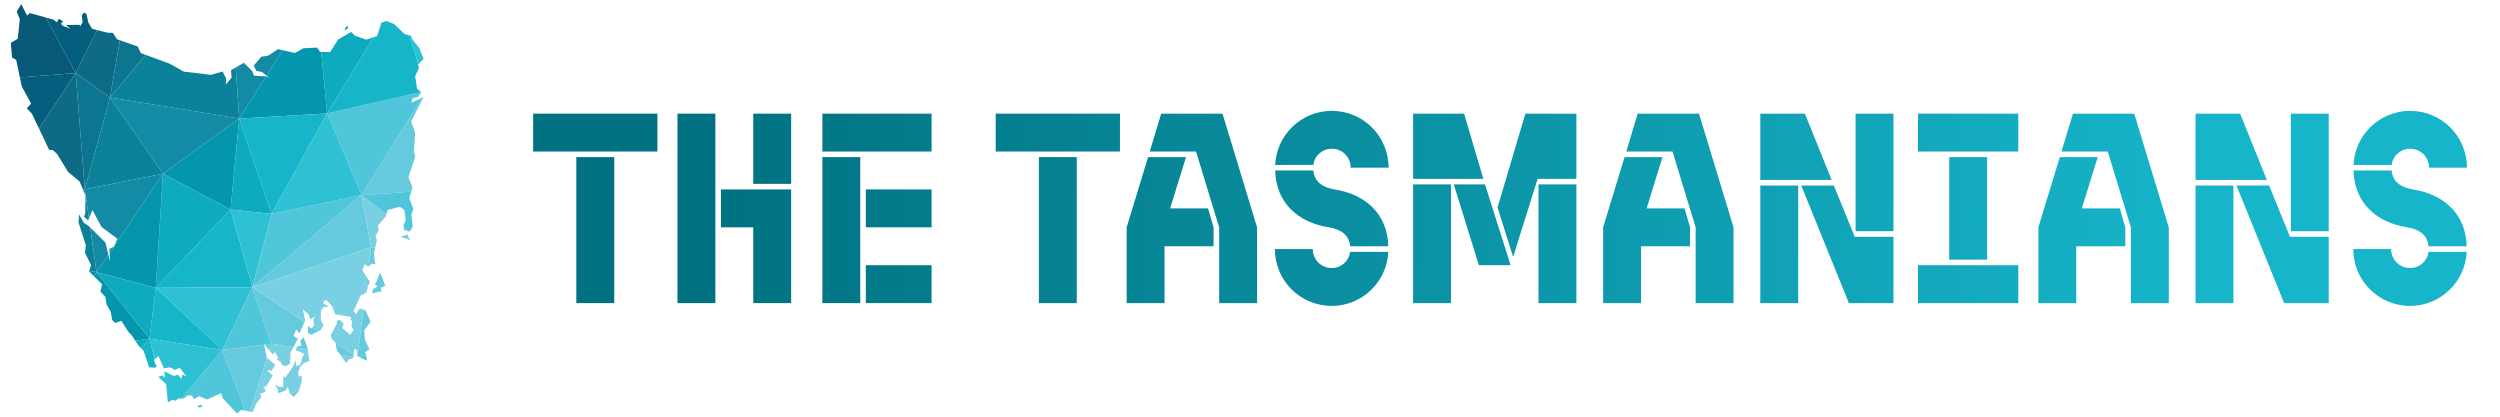
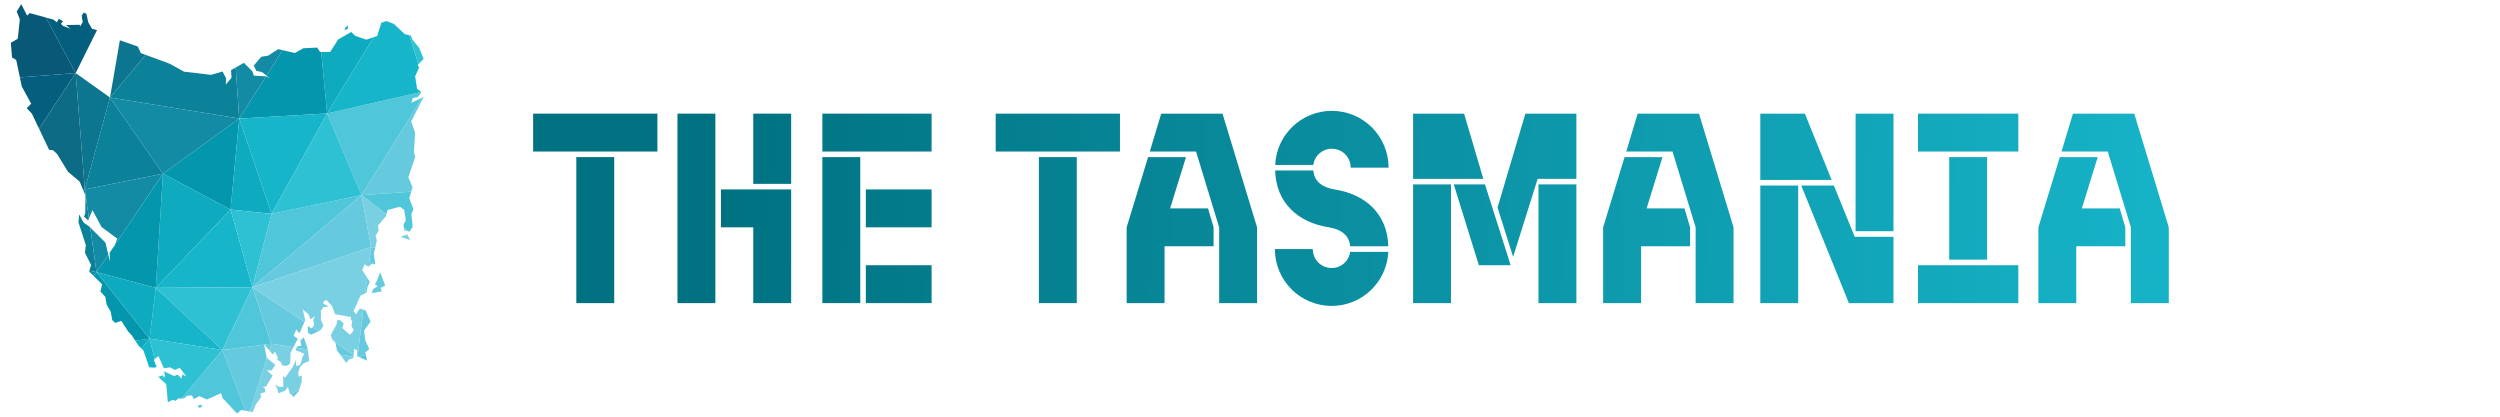
<svg xmlns="http://www.w3.org/2000/svg" width="100%" height="100%" viewBox="0 0 1200 200" version="1.1" xml:space="preserve" style="fill-rule:evenodd;clip-rule:evenodd;stroke-linejoin:round;stroke-miterlimit:2;">
  <g id="vecteezy_vector-isolated-illustration-icon-with-simplified-blue_34760997.eps" transform="matrix(0.045,0,0,0.045,85.86,53.65)">
    <g transform="matrix(1,0,0,1,-4166.67,-4583.33)">
      <g transform="matrix(4.167,0,0,4.167,0,0)">
-         <path d="M848.911,916.855L823.609,1063.42L735.744,1000.88L790.375,890.799L790.396,890.81L817.216,897.481L830.983,897.884L841.341,914.201L848.911,916.855Z" style="fill:rgb(13,107,134);fill-rule:nonzero;" />
        <path d="M914.81,954.24L823.609,1063.42L848.911,916.855L894.733,932.935L902.634,949.758L914.81,954.24Z" style="fill:rgb(12,118,145);fill-rule:nonzero;" />
        <path d="M959.21,1258.48L1132.22,1350.3L1154.42,1117.28L959.21,1258.48Z" style="fill:rgb(4,150,173);fill-rule:nonzero;" />
        <path d="M1132.22,1350.3L1237.27,1361.21L1154.42,1117.28L1132.22,1350.3Z" style="fill:rgb(14,171,192);fill-rule:nonzero;" />
        <path d="M1623.3,1063.51L1467.49,1313.18L1379.44,1104.18L1619.64,1049.29L1620.6,1050.09L1611.93,1061.98L1598.44,1065.02L1595.13,1076.89L1623.3,1063.51Z" style="fill:rgb(79,198,217);fill-rule:nonzero;" />
        <path d="M959.21,1258.47L940.846,1550.7L1132.22,1350.3L959.21,1258.47Z" style="fill:rgb(14,171,192);fill-rule:nonzero;" />
        <path d="M940.846,1550.7L1188.1,1548.98L1132.22,1350.3L940.846,1550.7Z" style="fill:rgb(23,181,202);fill-rule:nonzero;" />
        <path d="M1132.22,1350.3L1188.1,1548.98L1237.27,1361.21L1132.22,1350.3Z" style="fill:rgb(46,193,212);fill-rule:nonzero;" />
        <path d="M1237.27,1361.21L1188.1,1548.98L1467.49,1313.18L1237.27,1361.21Z" style="fill:rgb(79,198,217);fill-rule:nonzero;" />
        <path d="M1188.1,1548.98L1492.08,1446.36L1467.49,1313.18L1188.1,1548.98Z" style="fill:rgb(101,202,221);fill-rule:nonzero;" />
        <path d="M940.846,1550.7L1111.21,1709.71L1188.1,1548.98L940.846,1550.7Z" style="fill:rgb(46,193,212);fill-rule:nonzero;" />
        <path d="M924.738,1680.62L1111.21,1709.71L940.846,1550.7L924.738,1680.62Z" style="fill:rgb(23,181,202);fill-rule:nonzero;" />
        <path d="M1236.38,1693.7L1219.16,1695.9L1218.23,1696.02L1111.21,1709.72L1188.1,1548.97L1236.38,1693.7Z" style="fill:rgb(79,198,217);fill-rule:nonzero;" />
        <path d="M1304.42,1680.92L1293.09,1702.68L1236.38,1693.7L1188.1,1548.97L1321.43,1638.08L1308.56,1667.05L1300.31,1657.37L1293.64,1673.45L1304.42,1680.92Z" style="fill:rgb(101,202,221);fill-rule:nonzero;" />
        <path d="M1329.59,1705.82L1329.94,1708.52L1301.17,1703.96L1302.63,1700.65L1313.22,1698.52L1310.67,1686.09L1319.31,1677.07L1322.76,1686.41L1329.59,1705.82Z" style="fill:rgb(101,202,221);fill-rule:nonzero;" />
        <path d="M1341.75,1651.66L1356.92,1661.81L1338.77,1670.58L1330.59,1666.33L1330.12,1648.47L1339.55,1654.65L1341.75,1651.66Z" style="fill:rgb(101,202,221);fill-rule:nonzero;" />
        <path d="M1447.26,1722.17L1447.26,1722.18L1446.82,1727.04L1412.75,1721.64L1412.75,1721.63L1404.43,1710.24L1400.79,1691.13L1447.26,1722.17Z" style="fill:rgb(101,202,221);fill-rule:nonzero;" />
        <path d="M1492.08,1446.36L1485.94,1495.65L1484.8,1496.71L1475.56,1490.15L1469.21,1505.01L1482.26,1525.25L1477.38,1564.33L1465.06,1570.24L1447.05,1610.48L1454.12,1618.64L1456.83,1611.46L1463.57,1603.44L1472.15,1606.39L1457.27,1725.83L1455.83,1725.17L1456.86,1711.19L1448.67,1706.38L1447.26,1722.17L1400.79,1691.13L1400.79,1691.12L1400.72,1690.75L1391.67,1681.72L1388.72,1671.43L1403.99,1643.03L1404.47,1635.05L1411.37,1632.2L1421.9,1642.2L1418.06,1653.4L1437.92,1670.9L1447.48,1659.49L1441.63,1647.94L1443.66,1635.64L1439.71,1631.54L1440.69,1625.31L1399.96,1618.33L1391.87,1597.24L1376.96,1581.39L1370.49,1585.55L1369.46,1590.62L1383.47,1598.7L1369.82,1599.82L1363.61,1609.16L1363.4,1631.82L1369.9,1647.63L1362.71,1659.01L1356.93,1661.81L1356.92,1661.81L1341.75,1651.66L1346.22,1645.57L1343.95,1632.48L1348.65,1623.04L1336.69,1631.51L1332.16,1618.89L1317.19,1605.88L1323.27,1633.92L1321.43,1638.08L1188.1,1548.97L1492.08,1446.36Z" style="fill:rgb(122,208,227);fill-rule:nonzero;" />
        <path d="M1479.92,1563.11L1477.38,1564.33L1482.26,1525.25L1488.56,1535.03L1483.08,1547.47L1479.92,1563.11Z" style="fill:rgb(101,202,221);fill-rule:nonzero;" />
        <path d="M1487.3,1707.24L1477.05,1715.77L1478.53,1722.51L1460.91,1727.51L1460.9,1727.51L1457.27,1725.83L1472.15,1606.39L1477.7,1608.31L1490.8,1637.16L1474.1,1659.67L1476.82,1684.65L1487.3,1707.24Z" style="fill:rgb(101,202,221);fill-rule:nonzero;" />
        <path d="M1502.89,1490.66L1493.77,1488.34L1485.94,1495.65L1492.08,1446.36L1500.59,1455.78L1498.86,1463.16L1501.53,1481.51L1502.89,1490.66Z" style="fill:rgb(101,202,221);fill-rule:nonzero;" />
        <path d="M1516.48,1550.61L1519.2,1560.01L1509.82,1561.11L1494.08,1564.67L1497.04,1553.98L1508.71,1546.56L1501.52,1541.43L1506.42,1533.59L1515.07,1510.64L1527.99,1544.62L1516.48,1550.61Z" style="fill:rgb(101,202,221);fill-rule:nonzero;" />
        <path d="M1225.34,1761.92L1239.97,1775.15L1223.12,1803.07L1214.5,1804.05L1220.29,1808.33L1221.28,1817.46L1208.52,1820.95L1210.56,1830.45L1197.45,1847.99L1189.03,1868.79L1181.67,1867.39L1225.09,1729.53L1246.89,1747.88L1237.24,1762.14L1225.34,1761.92Z" style="fill:rgb(122,208,227);fill-rule:nonzero;" />
        <path d="M1240.25,1721.33L1231.14,1710.35L1236.38,1693.7L1293.09,1702.68L1285.75,1716.79L1284.82,1744.63L1274.92,1750.64L1265.13,1749.32L1259.5,1739.3L1251.52,1734.9L1253.32,1728.53L1245.81,1714.31L1240.25,1721.33Z" style="fill:rgb(122,208,227);fill-rule:nonzero;" />
        <path d="M1310.24,1753.08L1305.06,1767.96L1306.86,1778.14L1314.83,1775.04L1314.08,1792.42L1308.06,1810.61L1285.79,1822.88L1284.05,1821.83L1282.11,1814.03L1278.79,1804.15L1272.5,1813.3L1254.25,1820.72L1252.12,1807.99L1245.47,1798.7L1256.8,1803.97L1266.96,1804.26L1267.22,1788.97L1266.97,1775.26L1271.83,1781.04L1277.3,1772.95L1290.98,1753.72L1299.32,1735.58L1299.97,1750.49L1309.5,1748.5L1313.18,1740.74L1315.58,1728.71L1321.09,1719.67L1314.98,1716.93L1310.24,1714.74L1307.5,1712.74L1304.85,1713.59L1298.46,1710.07L1301.17,1703.96L1329.94,1708.52L1333.76,1738.01L1319.88,1743.47L1310.24,1753.08Z" style="fill:rgb(122,208,227);fill-rule:nonzero;" />
        <path d="M1446.82,1727.04L1446.54,1730.16L1435.72,1733.7L1428.37,1743.03L1412.75,1721.64L1446.82,1727.04Z" style="fill:rgb(122,208,227);fill-rule:nonzero;" />
        <path d="M1432.48,887.215L1423.73,891.45L1426.71,883.756L1432.45,878.995L1432.48,887.215Z" style="fill:rgb(14,171,192);fill-rule:nonzero;" />
        <path d="M1479.73,915.357L1498.63,908.872L1379.44,1104.18L1364.21,946.69L1387.04,946.99L1407.61,914.81L1440.97,895.632L1451.06,905.443L1479.73,915.357Z" style="fill:rgb(14,171,192);fill-rule:nonzero;" />
        <path d="M1521.95,870.65L1514.8,882.372L1517.95,871.869L1521.95,870.65Z" style="fill:rgb(14,171,192);fill-rule:nonzero;" />
        <path d="M1379.44,1104.18L1154.42,1117.28L1223.12,1009.25L1224.35,1009.33L1233.72,1014.8L1224.31,1007.37L1265.72,942.26L1296.8,949.458L1318.56,937.334L1353.92,935.609L1361.22,946.649L1364.21,946.69L1379.44,1104.18Z" style="fill:rgb(4,150,173);fill-rule:nonzero;" />
        <path d="M1154.42,1117.28L823.609,1063.42L914.81,954.24L976.082,976.785L1012.98,997.243L1082.29,1005.42L1111.78,996.83L1120.86,1014.35L1119.98,1030.23L1134.75,1012.73L1133.44,993.339L1145.35,986.564L1154.42,1117.28Z" style="fill:rgb(11,129,154);fill-rule:nonzero;" />
        <path d="M1191.92,1007.47L1223.12,1009.25L1154.42,1117.28L1145.35,986.564L1166.25,974.667L1187.83,995.9L1191.92,1007.47Z" style="fill:rgb(20,139,164);fill-rule:nonzero;" />
        <path d="M1265.72,942.26L1224.31,1007.37L1213,998.441L1198.29,995.26L1191.59,981.762L1210.68,959.094L1228.35,956.295L1254.14,939.575L1265.72,942.26Z" style="fill:rgb(20,139,164);fill-rule:nonzero;" />
        <path d="M1619.64,1049.29L1379.44,1104.18L1498.63,908.872L1507.77,905.732L1514.79,882.403L1514.8,882.372L1521.95,870.65L1531.41,867.779L1550.5,875.132L1577.9,901.085L1589.84,903.977L1613.11,978.396L1611.39,980.192L1614.84,986.616L1604.78,1008.94L1609.62,1041.08L1619.64,1049.29Z" style="fill:rgb(23,181,202);fill-rule:nonzero;" />
        <path d="M1626.42,964.546L1613.11,978.396L1589.84,903.977L1593.97,904.979L1598.16,915.657L1615.17,936.466L1626.42,964.546Z" style="fill:rgb(46,193,212);fill-rule:nonzero;" />
        <path d="M790.375,890.799L790.396,890.81L735.744,1000.88L659.549,858.65L678.706,863.907L687.443,870.877L692.648,861.79L703.533,868.678L697.998,874.595L702.604,879.79L722.288,887.329L711.082,877.911L745.927,877.208L747.249,881.122L753.765,870.351L751.214,854.064L756.182,846.092L763.143,849.025L768.048,871.074L777.797,887.67L790.375,890.799Z" style="fill:rgb(3,95,125);fill-rule:nonzero;" />
        <path d="M735.744,1000.88L592.886,1011.89L583.56,967.263L572.851,960.953L569.752,923.413L587.546,912.848L592.783,863.235L584.769,843.324L596.563,824.374L606.859,844.832L611.444,853.724L618.157,847.29L659.549,858.65L735.744,1000.88Z" style="fill:rgb(8,89,119);fill-rule:nonzero;" />
        <path d="M823.606,1063.42L959.21,1258.48L1154.42,1117.28L823.606,1063.42Z" style="fill:rgb(20,139,164);fill-rule:nonzero;" />
        <path d="M823.606,1063.42L759.192,1298.54L959.21,1258.48L823.606,1063.42Z" style="fill:rgb(11,129,154);fill-rule:nonzero;" />
        <path d="M735.744,1000.88L641.899,1142.99L623.62,1104.6L610.483,1090.88L621.854,1079.27L597.74,1035.08L592.886,1011.89L735.744,1000.88Z" style="fill:rgb(3,95,125);fill-rule:nonzero;" />
        <path d="M735.746,1000.88L759.192,1298.54L823.606,1063.42L735.746,1000.88Z" style="fill:rgb(12,118,145);fill-rule:nonzero;" />
        <path d="M759.197,1298.54L753.662,1297.18L746.051,1278.75L716.153,1253.58L687.928,1207.65L677.425,1198.14L667.821,1197.46L641.899,1142.99L735.744,1000.88L759.197,1298.54Z" style="fill:rgb(13,107,134);fill-rule:nonzero;" />
        <path d="M759.197,1298.54L756.017,1302.89L753.662,1297.18L759.197,1298.54Z" style="fill:rgb(12,118,145);fill-rule:nonzero;" />
        <path d="M760.891,1314.7L756.017,1302.89L759.197,1298.54L769.71,1372.91L767.573,1377.92L756.977,1368.14L760.292,1360.31L760.891,1314.7Z" style="fill:rgb(11,129,154);fill-rule:nonzero;" />
        <path d="M770.609,1506.68L775.308,1492.3L759.404,1460.8L761.81,1441.46L742.87,1382.78L744.625,1362.67L756.254,1383.87L770.33,1393.41L772.974,1396.04L789.146,1510.45L770.609,1506.68Z" style="fill:rgb(11,129,154);fill-rule:nonzero;" />
-         <path d="M822.143,1451.09L832.965,1445.52L822.618,1460.86L822.143,1451.09Z" style="fill:rgb(20,139,164);fill-rule:nonzero;" />
        <path d="M819.354,1465.68L819.354,1465.69L789.146,1510.45L772.974,1396.04L811.898,1434.75L819.354,1465.68Z" style="fill:rgb(20,139,164);fill-rule:nonzero;" />
        <path d="M835.65,1441.55L842.395,1424.84L801.963,1394.86L778.778,1351.64L769.71,1372.91L759.197,1298.54L959.207,1258.47L835.65,1441.55Z" style="fill:rgb(20,139,164);fill-rule:nonzero;" />
        <path d="M789.146,1510.45L781.236,1519.64L770,1508.54L770.609,1506.68L789.146,1510.45Z" style="fill:rgb(20,139,164);fill-rule:nonzero;" />
        <path d="M959.207,1258.47L940.845,1550.7L789.146,1510.45L819.354,1465.69L823.712,1483.73L822.618,1460.87L822.618,1460.86L832.965,1445.52L834.329,1444.82L835.65,1441.55L959.207,1258.47Z" style="fill:rgb(4,150,173);fill-rule:nonzero;" />
        <path d="M942.735,1751.4L939.058,1754.99L923.908,1754.02L909.501,1711.58L903.811,1705.82L924.734,1680.61L938.077,1733.09L936.115,1734.69L939.647,1745.9L942.012,1748.57L942.735,1751.4Z" style="fill:rgb(23,181,202);fill-rule:nonzero;" />
        <path d="M950.429,1781.68L946.928,1778.48L949.406,1777.66L950.429,1781.68Z" style="fill:rgb(23,181,202);fill-rule:nonzero;" />
        <path d="M1225.09,1729.53L1181.67,1867.39L1170.06,1865.2L1111.21,1709.72L1218.23,1696.02L1224.68,1729.19L1225.09,1729.53Z" style="fill:rgb(101,202,221);fill-rule:nonzero;" />
        <path d="M1236.38,1693.7L1231.14,1710.35L1219.16,1695.9L1236.38,1693.7Z" style="fill:rgb(101,202,221);fill-rule:nonzero;" />
        <path d="M942.012,1748.57L943.695,1750.46L942.735,1751.4L942.012,1748.57Z" style="fill:rgb(46,193,212);fill-rule:nonzero;" />
        <path d="M1111.21,1709.72L1007.05,1833.85L1007.04,1833.85L997.718,1833.77L992.327,1839.49L983.115,1837.62L971.703,1843.48L967.5,1797.27L950.429,1781.68L949.406,1777.66L958.443,1774.71L962.481,1780.96L964.154,1774.07L961.675,1764.36L979.913,1772.58L987.473,1776.31L997.046,1772.89L1006.48,1783.23L1009.1,1772.14L1019.51,1777.94L1002.02,1755.28L989.642,1760.81L977.672,1754.14L961.613,1756.54L947.599,1725.31L938.077,1733.09L924.734,1680.61L1111.21,1709.72Z" style="fill:rgb(46,193,212);fill-rule:nonzero;" />
        <path d="M1054.71,1849.89L1061.13,1852.18L1053.68,1858.09L1047.11,1853.2L1054.71,1849.89Z" style="fill:rgb(79,198,217);fill-rule:nonzero;" />
        <path d="M1170.06,1865.2L1159.54,1863.21L1148.56,1872.16L1111.69,1832.66L1108.26,1820.04L1071.61,1836.53L1052.44,1827.88L1038.18,1835.42L1033.49,1826.27L1021.86,1826.33L1012.4,1833.89L1007.05,1833.85L1111.21,1709.72L1170.06,1865.2Z" style="fill:rgb(79,198,217);fill-rule:nonzero;" />
        <path d="M1308.06,1810.61L1306.29,1816L1293.08,1830.2L1290.19,1825.57L1285.79,1822.88L1308.06,1810.61Z" style="fill:rgb(101,202,221);fill-rule:nonzero;" />
        <path d="M1481.74,1737.1L1460.91,1727.51L1478.53,1722.51L1481.74,1737.1Z" style="fill:rgb(79,198,217);fill-rule:nonzero;" />
        <path d="M1604.84,1215.5L1587.39,1267.59L1597.96,1293.15L1594.6,1304.53L1467.49,1313.18L1623.3,1063.51L1626.74,1061.88L1594.61,1124.56L1604.73,1153.74L1601.6,1202.39L1604.84,1215.5Z" style="fill:rgb(101,202,221);fill-rule:nonzero;" />
        <path d="M1467.49,1313.18L1531.26,1361.95L1529.8,1367.55L1509.69,1390.98L1511.21,1404.56L1503.55,1417.06L1506.62,1429.93L1502.25,1448.66L1492.08,1446.36L1467.49,1313.18Z" style="fill:rgb(122,208,227);fill-rule:nonzero;" />
        <path d="M1576.47,1403.34L1575.69,1395.93L1589.53,1406.52L1576.47,1403.34Z" style="fill:rgb(122,208,227);fill-rule:nonzero;" />
        <path d="M1592.07,1428.36L1567.04,1420.09L1584.48,1413.89L1592.07,1428.36Z" style="fill:rgb(122,208,227);fill-rule:nonzero;" />
        <path d="M1595.09,1361.93L1598.52,1394.31L1590.49,1406.75L1589.53,1406.52L1575.69,1395.93L1574.96,1389.11L1580.81,1377.79L1576.62,1350.53L1565.31,1343.01L1534,1351.39L1531.26,1361.95L1467.49,1313.18L1594.6,1304.53L1589.63,1321.3L1600.37,1349.32L1595.09,1361.93Z" style="fill:rgb(79,198,217);fill-rule:nonzero;" />
        <path d="M1502.25,1448.66L1500.59,1455.78L1492.08,1446.36L1502.25,1448.66Z" style="fill:rgb(79,198,217);fill-rule:nonzero;" />
        <path d="M924.734,1680.61L903.811,1705.82L896.943,1698.89L888.423,1686.03L924.734,1680.61Z" style="fill:rgb(14,171,192);fill-rule:nonzero;" />
        <path d="M924.734,1680.61L888.423,1686.03L879.263,1672.18L870.309,1662.72L852.567,1635.06L837.055,1640.47L829.341,1633.23L825.592,1612.3L814.779,1593.05L811.836,1574.01L799.05,1559.89L803.522,1541.66L781.236,1519.64L789.146,1510.45L924.734,1680.61Z" style="fill:rgb(4,150,173);fill-rule:nonzero;" />
        <path d="M789.142,1510.45L924.739,1680.62L940.846,1550.7L789.142,1510.45Z" style="fill:rgb(14,171,192);fill-rule:nonzero;" />
        <path d="M1379.44,1104.18L1154.42,1117.28L1237.27,1361.21L1379.44,1104.18Z" style="fill:rgb(23,181,202);fill-rule:nonzero;" />
        <path d="M1379.44,1104.18L1237.27,1361.21L1467.49,1313.18L1379.44,1104.18Z" style="fill:rgb(46,193,212);fill-rule:nonzero;" />
      </g>
    </g>
  </g>
  <g transform="matrix(2.675,0,0,2.675,-648.47,-19.594)">
    <g transform="matrix(50,0,0,50,337.284,61.716)">
      <path d="M0.171,-0L0.307,-0L0.307,-0.524L0.171,-0.524L0.171,-0ZM0.016,-0.544L0.462,-0.544L0.462,-0.68L0.016,-0.68L0.016,-0.544Z" style="fill:url(#_Linear1);fill-rule:nonzero;" />
    </g>
    <g transform="matrix(50,0,0,50,361.184,61.716)">
      <path d="M0.328,-0L0.464,-0L0.464,-0.408L0.212,-0.408L0.212,-0.272L0.328,-0.272L0.328,-0ZM0.056,-0L0.192,-0L0.192,-0.68L0.056,-0.68L0.056,-0ZM0.328,-0.428L0.464,-0.428L0.464,-0.68L0.328,-0.68L0.328,-0.428Z" style="fill:url(#_Linear2);fill-rule:nonzero;" />
    </g>
    <g transform="matrix(50,0,0,50,387.184,61.716)">
      <path d="M0.056,-0L0.192,-0L0.192,-0.524L0.056,-0.524L0.056,-0ZM0.212,-0L0.448,-0L0.448,-0.136L0.212,-0.136L0.212,-0ZM0.212,-0.272L0.448,-0.272L0.448,-0.408L0.212,-0.408L0.212,-0.272ZM0.056,-0.544L0.448,-0.544L0.448,-0.68L0.056,-0.68L0.056,-0.544Z" style="fill:url(#_Linear3);fill-rule:nonzero;" />
    </g>
    <g transform="matrix(50,0,0,50,420.284,61.716)">
      <path d="M0.171,-0L0.307,-0L0.307,-0.524L0.171,-0.524L0.171,-0ZM0.016,-0.544L0.462,-0.544L0.462,-0.68L0.016,-0.68L0.016,-0.544Z" style="fill:url(#_Linear4);fill-rule:nonzero;" />
    </g>
    <g transform="matrix(50,0,0,50,442.584,61.716)">
      <path d="M0.372,-0L0.508,-0L0.508,-0.272L0.384,-0.68L0.164,-0.68L0.123,-0.544L0.289,-0.544L0.372,-0.272L0.372,-0ZM0.04,-0L0.176,-0L0.176,-0.204L0.352,-0.204L0.352,-0.272L0.332,-0.34L0.196,-0.34L0.253,-0.524L0.117,-0.524L0.04,-0.272L0.04,-0Z" style="fill:url(#_Linear5);fill-rule:nonzero;" />
    </g>
    <g transform="matrix(50,0,0,50,469.584,61.716)">
      <path d="M0.236,0.01C0.345,0.01 0.434,-0.076 0.439,-0.184L0.302,-0.184C0.298,-0.151 0.27,-0.126 0.236,-0.126C0.198,-0.126 0.168,-0.156 0.168,-0.194L0.032,-0.194C0.032,-0.081 0.123,0.01 0.236,0.01ZM0.302,-0.204L0.439,-0.204C0.436,-0.321 0.356,-0.391 0.246,-0.408C0.202,-0.415 0.173,-0.437 0.17,-0.476L0.033,-0.476C0.036,-0.359 0.116,-0.289 0.226,-0.272C0.27,-0.265 0.299,-0.243 0.302,-0.204ZM0.033,-0.496L0.17,-0.496C0.174,-0.529 0.202,-0.554 0.236,-0.554C0.274,-0.554 0.304,-0.524 0.304,-0.486L0.44,-0.486C0.44,-0.599 0.349,-0.69 0.236,-0.69C0.127,-0.69 0.038,-0.604 0.033,-0.496Z" style="fill:url(#_Linear6);fill-rule:nonzero;" />
    </g>
    <g transform="matrix(50,0,0,50,493.184,61.716)">
      <path d="M0.415,-0.166L0.503,-0.446L0.642,-0.446L0.642,-0.68L0.459,-0.68L0.359,-0.343L0.415,-0.166ZM0.056,-0L0.192,-0L0.192,-0.426L0.056,-0.426L0.056,-0ZM0.292,-0.136L0.406,-0.136L0.314,-0.426L0.202,-0.426L0.292,-0.136ZM0.056,-0.446L0.308,-0.446L0.239,-0.68L0.056,-0.68L0.056,-0.446ZM0.506,-0L0.642,-0L0.642,-0.426L0.506,-0.426L0.506,-0Z" style="fill:url(#_Linear7);fill-rule:nonzero;" />
    </g>
    <g transform="matrix(50,0,0,50,528.084,61.716)">
      <path d="M0.372,-0L0.508,-0L0.508,-0.272L0.384,-0.68L0.164,-0.68L0.123,-0.544L0.289,-0.544L0.372,-0.272L0.372,-0ZM0.04,-0L0.176,-0L0.176,-0.204L0.352,-0.204L0.352,-0.272L0.332,-0.34L0.196,-0.34L0.253,-0.524L0.117,-0.524L0.04,-0.272L0.04,-0Z" style="fill:url(#_Linear8);fill-rule:nonzero;" />
    </g>
    <g transform="matrix(50,0,0,50,555.484,61.716)">
      <path d="M0.374,-0L0.534,-0L0.534,-0.238L0.395,-0.238L0.32,-0.422L0.203,-0.422L0.374,-0ZM0.056,-0L0.192,-0L0.192,-0.422L0.056,-0.422L0.056,-0ZM0.056,-0.442L0.312,-0.442L0.216,-0.68L0.056,-0.68L0.056,-0.442ZM0.398,-0.258L0.534,-0.258L0.534,-0.68L0.398,-0.68L0.398,-0.258Z" style="fill:url(#_Linear9);fill-rule:nonzero;" />
    </g>
    <g transform="matrix(50,0,0,50,584.984,61.716)">
      <path d="M0.032,-0L0.392,-0L0.392,-0.136L0.032,-0.136L0.032,-0ZM0.144,-0.156L0.28,-0.156L0.28,-0.524L0.144,-0.524L0.144,-0.156ZM0.032,-0.544L0.392,-0.544L0.392,-0.68L0.032,-0.68L0.032,-0.544Z" style="fill:url(#_Linear10);fill-rule:nonzero;" />
    </g>
    <g transform="matrix(50,0,0,50,606.184,61.716)">
      <path d="M0.372,-0L0.508,-0L0.508,-0.272L0.384,-0.68L0.164,-0.68L0.123,-0.544L0.289,-0.544L0.372,-0.272L0.372,-0ZM0.04,-0L0.176,-0L0.176,-0.204L0.352,-0.204L0.352,-0.272L0.332,-0.34L0.196,-0.34L0.253,-0.524L0.117,-0.524L0.04,-0.272L0.04,-0Z" style="fill:url(#_Linear11);fill-rule:nonzero;" />
    </g>
    <g transform="matrix(50,0,0,50,633.584,61.716)">
-       <path d="M0.374,-0L0.534,-0L0.534,-0.238L0.395,-0.238L0.32,-0.422L0.203,-0.422L0.374,-0ZM0.056,-0L0.192,-0L0.192,-0.422L0.056,-0.422L0.056,-0ZM0.056,-0.442L0.312,-0.442L0.216,-0.68L0.056,-0.68L0.056,-0.442ZM0.398,-0.258L0.534,-0.258L0.534,-0.68L0.398,-0.68L0.398,-0.258Z" style="fill:url(#_Linear12);fill-rule:nonzero;" />
-     </g>
+       </g>
    <g transform="matrix(50,0,0,50,663.084,61.716)">
-       <path d="M0.236,0.01C0.345,0.01 0.434,-0.076 0.439,-0.184L0.302,-0.184C0.298,-0.151 0.27,-0.126 0.236,-0.126C0.198,-0.126 0.168,-0.156 0.168,-0.194L0.032,-0.194C0.032,-0.081 0.123,0.01 0.236,0.01ZM0.302,-0.204L0.439,-0.204C0.436,-0.321 0.356,-0.391 0.246,-0.408C0.202,-0.415 0.173,-0.437 0.17,-0.476L0.033,-0.476C0.036,-0.359 0.116,-0.289 0.226,-0.272C0.27,-0.265 0.299,-0.243 0.302,-0.204ZM0.033,-0.496L0.17,-0.496C0.174,-0.529 0.202,-0.554 0.236,-0.554C0.274,-0.554 0.304,-0.524 0.304,-0.486L0.44,-0.486C0.44,-0.599 0.349,-0.69 0.236,-0.69C0.127,-0.69 0.038,-0.604 0.033,-0.496Z" style="fill:url(#_Linear13);fill-rule:nonzero;" />
-     </g>
+       </g>
  </g>
  <defs>
    <linearGradient id="_Linear1" x1="0" y1="0" x2="1" y2="0" gradientUnits="userSpaceOnUse" gradientTransform="matrix(-5.371,-0.179,0.179,-5.371,6.03,0.01)">
      <stop offset="0" style="stop-color:rgb(23,181,202);stop-opacity:1" />
      <stop offset="1" style="stop-color:rgb(0,114,129);stop-opacity:1" />
    </linearGradient>
    <linearGradient id="_Linear2" x1="0" y1="0" x2="1" y2="0" gradientUnits="userSpaceOnUse" gradientTransform="matrix(-5.371,-0.179,0.179,-5.371,5.552,0.01)">
      <stop offset="0" style="stop-color:rgb(23,181,202);stop-opacity:1" />
      <stop offset="1" style="stop-color:rgb(0,114,129);stop-opacity:1" />
    </linearGradient>
    <linearGradient id="_Linear3" x1="0" y1="0" x2="1" y2="0" gradientUnits="userSpaceOnUse" gradientTransform="matrix(-5.371,-0.179,0.179,-5.371,5.032,0.01)">
      <stop offset="0" style="stop-color:rgb(23,181,202);stop-opacity:1" />
      <stop offset="1" style="stop-color:rgb(0,114,129);stop-opacity:1" />
    </linearGradient>
    <linearGradient id="_Linear4" x1="0" y1="0" x2="1" y2="0" gradientUnits="userSpaceOnUse" gradientTransform="matrix(-5.371,-0.179,0.179,-5.371,4.37,0.01)">
      <stop offset="0" style="stop-color:rgb(23,181,202);stop-opacity:1" />
      <stop offset="1" style="stop-color:rgb(0,114,129);stop-opacity:1" />
    </linearGradient>
    <linearGradient id="_Linear5" x1="0" y1="0" x2="1" y2="0" gradientUnits="userSpaceOnUse" gradientTransform="matrix(-5.371,-0.179,0.179,-5.371,3.924,0.01)">
      <stop offset="0" style="stop-color:rgb(23,181,202);stop-opacity:1" />
      <stop offset="1" style="stop-color:rgb(0,114,129);stop-opacity:1" />
    </linearGradient>
    <linearGradient id="_Linear6" x1="0" y1="0" x2="1" y2="0" gradientUnits="userSpaceOnUse" gradientTransform="matrix(-5.371,-0.179,0.179,-5.371,3.384,0.01)">
      <stop offset="0" style="stop-color:rgb(23,181,202);stop-opacity:1" />
      <stop offset="1" style="stop-color:rgb(0,114,129);stop-opacity:1" />
    </linearGradient>
    <linearGradient id="_Linear7" x1="0" y1="0" x2="1" y2="0" gradientUnits="userSpaceOnUse" gradientTransform="matrix(-5.371,-0.179,0.179,-5.371,2.912,0.01)">
      <stop offset="0" style="stop-color:rgb(23,181,202);stop-opacity:1" />
      <stop offset="1" style="stop-color:rgb(0,114,129);stop-opacity:1" />
    </linearGradient>
    <linearGradient id="_Linear8" x1="0" y1="0" x2="1" y2="0" gradientUnits="userSpaceOnUse" gradientTransform="matrix(-5.371,-0.179,0.179,-5.371,2.214,0.01)">
      <stop offset="0" style="stop-color:rgb(23,181,202);stop-opacity:1" />
      <stop offset="1" style="stop-color:rgb(0,114,129);stop-opacity:1" />
    </linearGradient>
    <linearGradient id="_Linear9" x1="0" y1="0" x2="1" y2="0" gradientUnits="userSpaceOnUse" gradientTransform="matrix(-5.371,-0.179,0.179,-5.371,1.666,0.01)">
      <stop offset="0" style="stop-color:rgb(23,181,202);stop-opacity:1" />
      <stop offset="1" style="stop-color:rgb(0,114,129);stop-opacity:1" />
    </linearGradient>
    <linearGradient id="_Linear10" x1="0" y1="0" x2="1" y2="0" gradientUnits="userSpaceOnUse" gradientTransform="matrix(-5.371,-0.179,0.179,-5.371,1.076,0.01)">
      <stop offset="0" style="stop-color:rgb(23,181,202);stop-opacity:1" />
      <stop offset="1" style="stop-color:rgb(0,114,129);stop-opacity:1" />
    </linearGradient>
    <linearGradient id="_Linear11" x1="0" y1="0" x2="1" y2="0" gradientUnits="userSpaceOnUse" gradientTransform="matrix(-5.371,-0.179,0.179,-5.371,0.652,0.01)">
      <stop offset="0" style="stop-color:rgb(23,181,202);stop-opacity:1" />
      <stop offset="1" style="stop-color:rgb(0,114,129);stop-opacity:1" />
    </linearGradient>
    <linearGradient id="_Linear12" x1="0" y1="0" x2="1" y2="0" gradientUnits="userSpaceOnUse" gradientTransform="matrix(-5.371,-0.179,0.179,-5.371,0.104,0.01)">
      <stop offset="0" style="stop-color:rgb(23,181,202);stop-opacity:1" />
      <stop offset="1" style="stop-color:rgb(0,114,129);stop-opacity:1" />
    </linearGradient>
    <linearGradient id="_Linear13" x1="0" y1="0" x2="1" y2="0" gradientUnits="userSpaceOnUse" gradientTransform="matrix(-5.371,-0.179,0.179,-5.371,-0.486,0.01)">
      <stop offset="0" style="stop-color:rgb(23,181,202);stop-opacity:1" />
      <stop offset="1" style="stop-color:rgb(0,114,129);stop-opacity:1" />
    </linearGradient>
  </defs>
</svg>